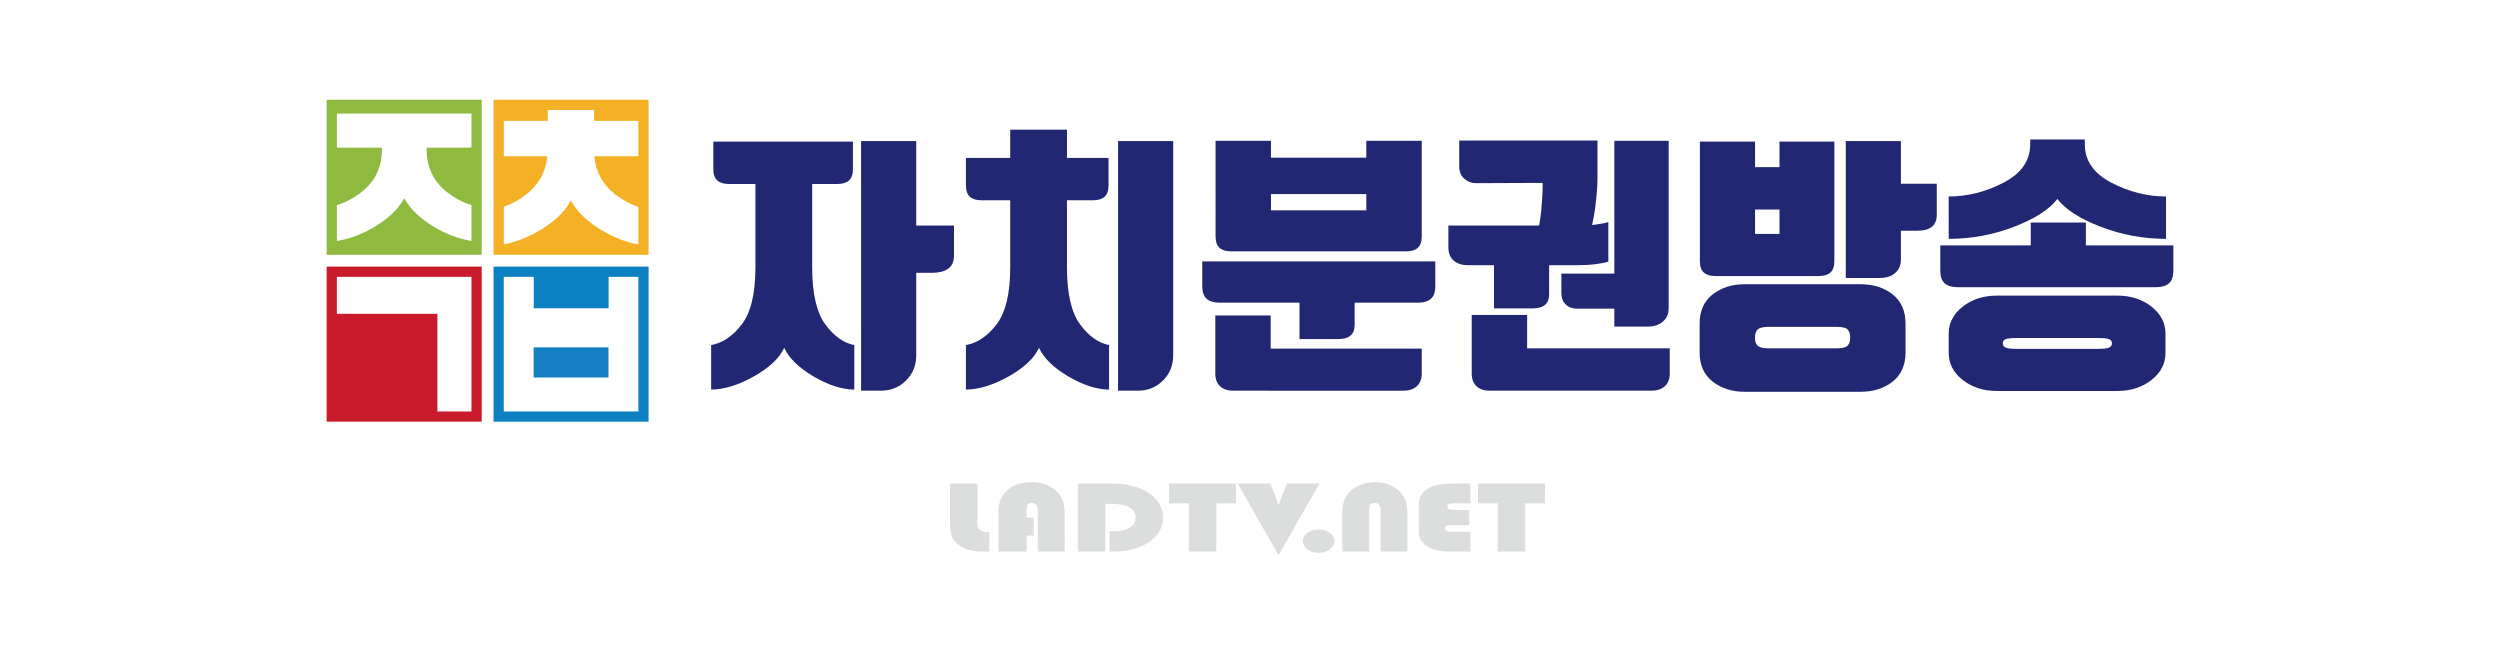
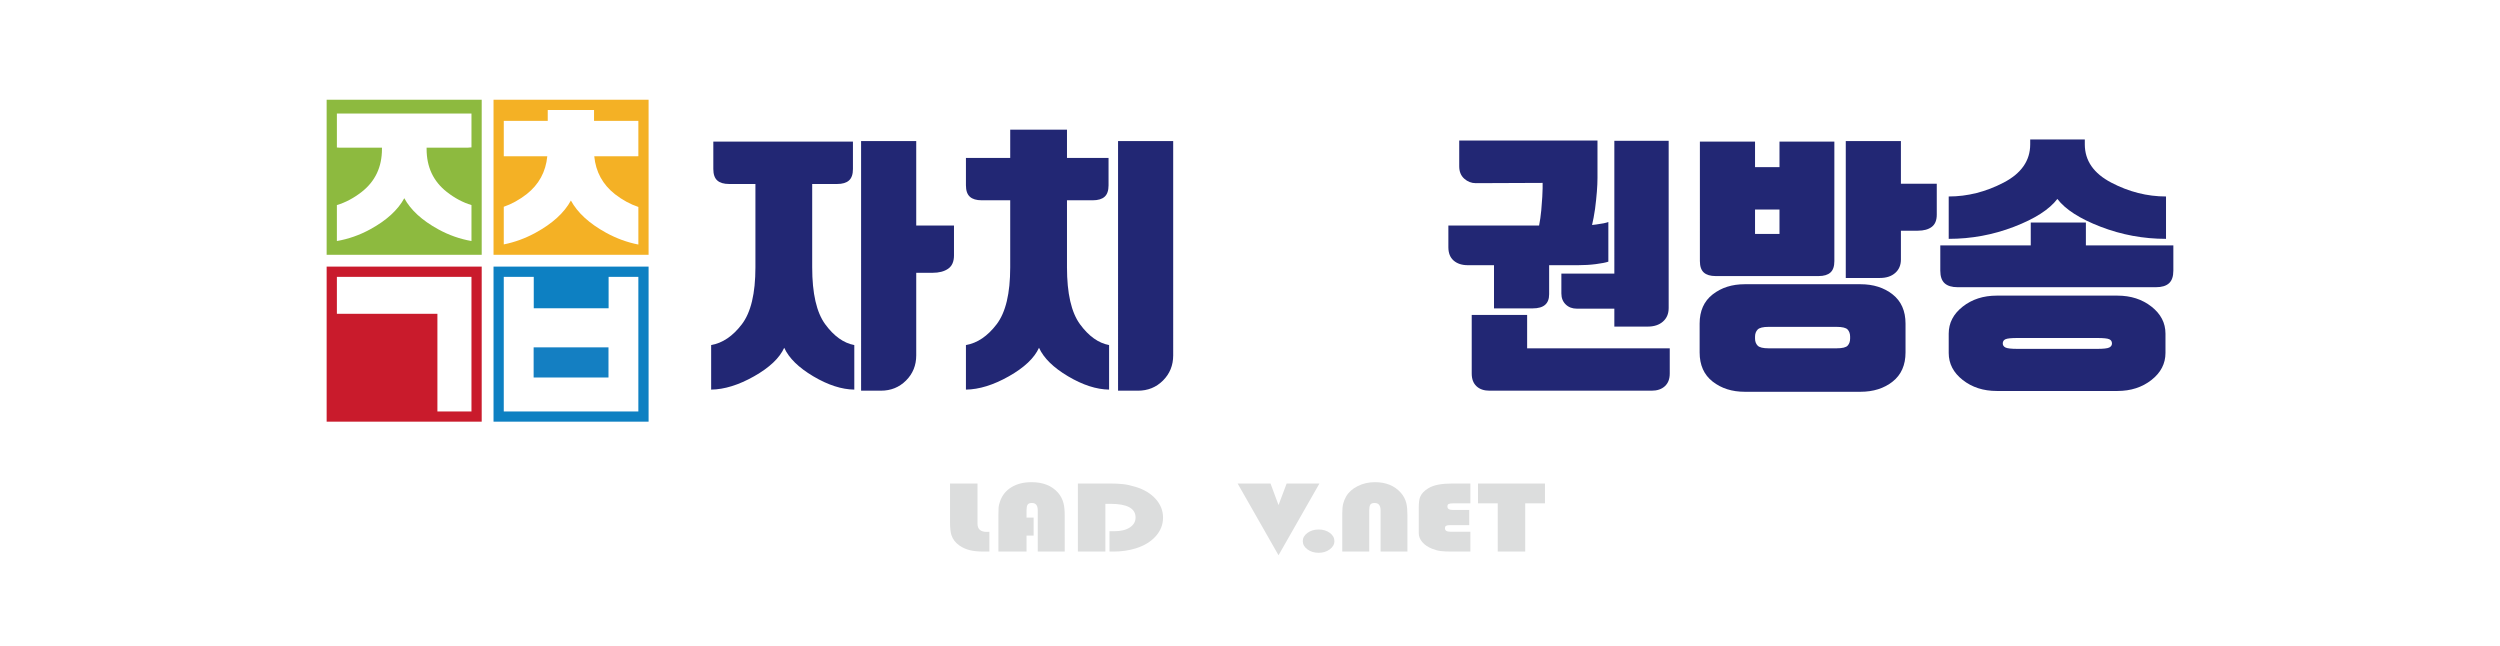
<svg xmlns="http://www.w3.org/2000/svg" version="1.1" id="레이어_1" x="0px" y="0px" width="541.504px" height="140px" viewBox="0 0 541.504 140" enable-background="new 0 0 541.504 140" xml:space="preserve">
  <g>
    <g>
      <path fill="#DCDDDD" d="M214.3,119.468h-1.341c-1.138,0-2.105-0.101-2.907-0.3s-1.537-0.527-2.208-0.98    c-0.875-0.606-1.462-1.365-1.761-2.275c-0.205-0.633-0.308-1.577-0.308-2.832v-8.352h5.953v8.701c0,1.188,0.671,1.779,2.013,1.779    l0.559-0.021V119.468z" />
      <path fill="#DCDDDD" d="M230.622,119.468h-5.842v-8.909c0-1.076-0.419-1.613-1.257-1.613c-0.484,0-0.802,0.128-0.949,0.383    c-0.15,0.255-0.225,0.665-0.225,1.23v1.551h1.538v3.906h-1.538v3.452h-6.093v-7.856c0-0.771,0.015-1.338,0.042-1.704    c0.028-0.365,0.135-0.81,0.321-1.333c0.465-1.323,1.294-2.344,2.486-3.061s2.637-1.074,4.331-1.074c2.479,0,4.39,0.758,5.73,2.272    c0.577,0.661,0.977,1.435,1.201,2.315c0.168,0.676,0.252,1.537,0.252,2.584L230.622,119.468L230.622,119.468z" />
      <path fill="#DCDDDD" d="M251.917,112.107c0,1.502-0.521,2.843-1.565,4.021c-1.043,1.18-2.478,2.059-4.304,2.637    c-1.528,0.469-3.121,0.702-4.779,0.702h-0.95v-4.403h1.034c1.416,0,2.539-0.271,3.368-0.815c0.829-0.545,1.244-1.265,1.244-2.16    c0-1.971-1.807-2.957-5.422-2.957h-1.117v10.337h-5.953V104.73h6.959c1.063,0,2.003,0.043,2.823,0.134    c0.819,0.089,1.741,0.293,2.767,0.608c1.826,0.565,3.266,1.441,4.317,2.625C251.391,109.282,251.917,110.619,251.917,112.107z" />
-       <path fill="#DCDDDD" d="M267.736,109.027h-4.275v10.439h-5.953v-10.439h-4.275v-4.299h14.504V109.027z" />
      <path fill="#DCDDDD" d="M285.79,104.729l-8.859,15.541l-8.859-15.541h7.125l1.733,4.672l1.76-4.672H285.79z" />
      <path fill="#DCDDDD" d="M289.032,117.204c0,0.698-0.336,1.297-1.007,1.792c-0.672,0.493-1.472,0.74-2.403,0.74    c-0.95,0-1.762-0.247-2.431-0.74c-0.672-0.495-1.006-1.094-1.006-1.792c0-0.687,0.334-1.276,1.006-1.771    c0.669-0.494,1.48-0.742,2.431-0.742c0.949,0,1.755,0.244,2.418,0.73C288.7,115.91,289.032,116.505,289.032,117.204z" />
      <path fill="#DCDDDD" d="M304.85,119.468h-5.813v-8.909c0-1.076-0.429-1.613-1.286-1.613c-0.486,0-0.801,0.128-0.951,0.383    c-0.149,0.255-0.222,0.665-0.222,1.23v8.909h-5.842v-8.27c0-0.882,0.069-1.591,0.209-2.13c0.14-0.536,0.35-1.047,0.629-1.529    c0.541-0.938,1.379-1.688,2.516-2.254c1.135-0.565,2.375-0.848,3.716-0.848c2.386,0,4.259,0.765,5.618,2.295    c0.596,0.676,0.997,1.447,1.201,2.314c0.148,0.635,0.225,1.488,0.225,2.563V119.468L304.85,119.468z" />
      <path fill="#DCDDDD" d="M318.486,119.468h-4.135c-0.896,0-1.646-0.034-2.251-0.104c-0.605-0.068-1.233-0.234-1.886-0.495    c-0.932-0.373-1.648-0.858-2.151-1.459c-0.504-0.6-0.756-1.235-0.756-1.912v-5.52c0-1.049,0.094-1.813,0.28-2.295    c0.279-0.729,0.876-1.371,1.79-1.924c0.613-0.371,1.354-0.637,2.221-0.795c0.867-0.158,1.887-0.236,3.06-0.236h3.828v4.299h-3.8    c-0.41,0-0.709,0.045-0.895,0.135c-0.187,0.09-0.279,0.271-0.279,0.548c0,0.496,0.392,0.744,1.174,0.744h3.55v3.287h-4.108    c-0.41,0-0.704,0.045-0.882,0.135c-0.177,0.089-0.266,0.271-0.266,0.547c0,0.497,0.382,0.745,1.146,0.745h4.358L318.486,119.468    L318.486,119.468z" />
      <path fill="#DCDDDD" d="M334.641,109.027h-4.277v10.439h-5.952v-10.439h-4.275v-4.299h14.505V109.027z" />
    </g>
    <g>
      <g>
        <path fill="#222774" d="M169.863,75.33c-1.021,2.235-3.198,4.295-6.531,6.178c-3.334,1.883-6.434,2.844-9.296,2.883v-9.649     c2.471-0.431,4.687-1.932,6.648-4.501c1.96-2.569,2.942-6.678,2.942-12.326V39.851h-5.708c-1.138,0-1.991-0.254-2.559-0.765     c-0.569-0.509-0.853-1.333-0.853-2.471v-5.942h30.242v5.942c0,1.138-0.285,1.962-0.854,2.471     c-0.569,0.51-1.421,0.765-2.559,0.765h-5.413v18.063c0,5.648,0.941,9.757,2.824,12.326c1.883,2.569,3.981,4.07,6.296,4.501v9.649     c-2.746-0.039-5.707-1-8.884-2.883S170.882,77.565,169.863,75.33z M198.457,48.853h8.178v6.472c0,1.334-0.421,2.294-1.265,2.883     c-0.844,0.588-1.971,0.882-3.383,0.882h-3.53v17.886c0,2.157-0.736,3.973-2.206,5.443c-1.472,1.471-3.286,2.206-5.443,2.206     h-4.295V30.554h11.944V48.853z" />
        <path fill="#222774" d="M225.051,75.33c-1.021,2.235-3.198,4.295-6.532,6.178c-3.334,1.883-6.433,2.844-9.296,2.883v-9.649     c2.472-0.431,4.687-1.932,6.649-4.501c1.96-2.569,2.942-6.678,2.942-12.326V43.381h-6.178c-1.139,0-1.991-0.254-2.559-0.765     c-0.57-0.509-0.854-1.333-0.854-2.471v-5.942h9.591v-6.119h12.296v6.119h9.002v5.942c0,1.138-0.285,1.962-0.854,2.471     c-0.569,0.51-1.421,0.765-2.559,0.765h-5.59v14.533c0,5.648,0.941,9.757,2.824,12.326c1.883,2.569,3.981,4.07,6.296,4.501v9.649     c-2.746-0.039-5.708-1-8.885-2.883S226.07,77.565,225.051,75.33z M254.115,76.977c0,2.157-0.734,3.973-2.206,5.443     c-1.471,1.471-3.285,2.206-5.442,2.206h-4.295V30.554h11.943V76.977z" />
-         <path fill="#222774" d="M293.419,65.563v4.825c0,1.021-0.294,1.786-0.883,2.294c-0.589,0.51-1.491,0.766-2.706,0.766h-8.355     v-7.885h-17.298c-1.256,0-2.198-0.284-2.824-0.853c-0.628-0.568-0.941-1.48-0.941-2.736V56.62h50.482v5.354     c0,1.256-0.314,2.168-0.942,2.736c-0.628,0.569-1.568,0.853-2.823,0.853H293.419z M267.118,84.626     c-1.217,0-2.168-0.323-2.854-0.971c-0.687-0.647-1.029-1.56-1.029-2.736V68.328h12.002v7.178h32.714v5.413     c0,1.177-0.353,2.089-1.06,2.736c-0.706,0.647-1.667,0.971-2.882,0.971H267.118z M307.951,51.207     c0,1.138-0.285,1.961-0.854,2.471s-1.422,0.765-2.559,0.765h-37.832c-1.139,0-1.992-0.255-2.561-0.765s-0.853-1.333-0.853-2.471     V30.496h12.003v3.648h20.651v-3.648h12.003V51.207z M295.948,45.558v-3.53h-20.651v3.53H295.948z" />
        <path fill="#222774" d="M333.369,48.853c0.196-0.98,0.354-2.079,0.471-3.295c0.195-2.274,0.294-3.863,0.294-4.766v-1.177     l-14.474,0.059c-0.941,0-1.775-0.324-2.501-0.971c-0.727-0.647-1.089-1.539-1.089-2.677v-5.59h29.948v8.12     c0,1.727-0.176,3.962-0.529,6.708c-0.196,1.334-0.412,2.492-0.646,3.472c0.313-0.039,0.626-0.078,0.94-0.118     c1.216-0.156,2.079-0.333,2.589-0.53v8.59c-0.588,0.197-1.49,0.374-2.706,0.529c-1.216,0.157-2.511,0.235-3.883,0.235h-6.237     v6.296c0,1.021-0.294,1.785-0.883,2.295c-0.588,0.51-1.49,0.765-2.706,0.765h-8.354v-9.355h-5.648c-1.295,0-2.324-0.333-3.09-1     c-0.765-0.667-1.146-1.627-1.146-2.883v-4.707H333.369z M322.66,84.626c-1.216,0-2.168-0.323-2.854-0.971     c-0.687-0.647-1.029-1.56-1.029-2.736V68.21h12.003v7.237h30.89v5.472c0,1.177-0.354,2.089-1.06,2.736s-1.668,0.971-2.883,0.971     H322.66z M361.435,66.739c0,1.217-0.412,2.187-1.236,2.913c-0.823,0.727-1.922,1.088-3.295,1.088h-7.236v-3.883h-8.119     c-0.981,0-1.785-0.303-2.413-0.912c-0.628-0.607-0.941-1.401-0.941-2.383v-4.295h11.474V30.496h11.768V66.739z" />
        <path fill="#222774" d="M412.74,76.33c0,2.745-0.932,4.854-2.794,6.325c-1.863,1.471-4.188,2.206-6.973,2.206h-25.064     c-2.746,0-5.06-0.735-6.943-2.206c-1.883-1.472-2.824-3.58-2.824-6.325v-6.237c0-2.745,0.941-4.854,2.824-6.325     c1.884-1.471,4.197-2.206,6.943-2.206h25.064c2.784,0,5.109,0.735,6.973,2.206c1.862,1.471,2.794,3.58,2.794,6.325V76.33z      M380.144,30.672v5.531h5.296v-5.531h11.885v25.888c0,1.138-0.284,1.962-0.854,2.471c-0.568,0.51-1.422,0.765-2.559,0.765h-22.3     c-1.138,0-1.991-0.255-2.56-0.765c-0.568-0.509-0.853-1.333-0.853-2.471V30.672H380.144z M380.144,50.677h5.296v-5.296h-5.296     V50.677z M400.738,72.917c0-0.626-0.178-1.137-0.53-1.529c-0.353-0.392-1.157-0.589-2.412-0.589h-14.71     c-1.216,0-2.01,0.197-2.383,0.589c-0.373,0.393-0.559,0.903-0.559,1.529v0.412c0,0.628,0.186,1.138,0.559,1.53     c0.373,0.391,1.167,0.588,2.383,0.588h14.71c1.255,0,2.06-0.197,2.412-0.588c0.353-0.393,0.53-0.902,0.53-1.53V72.917z      M411.74,39.792h7.767V46.5c0,1.216-0.363,2.099-1.089,2.647c-0.727,0.55-1.735,0.824-3.029,0.824h-3.648v6.237     c0,1.216-0.412,2.187-1.235,2.913c-0.824,0.726-1.923,1.088-3.295,1.088h-7.414V30.554h11.944V39.792z" />
        <path fill="#222774" d="M424.035,62.209c-1.255,0-2.196-0.284-2.824-0.853c-0.628-0.568-0.94-1.48-0.94-2.736v-5.472h19.593     v-4.942h11.943v4.942h18.945v5.472c0,1.256-0.314,2.168-0.94,2.736c-0.629,0.569-1.57,0.853-2.824,0.853H424.035z      M445.629,43.087c-1.727,2.275-4.854,4.286-9.385,6.031c-4.53,1.746-9.247,2.618-14.15,2.618v-9.178     c4.079,0,8.041-1,11.886-3.001c3.843-2,5.766-4.766,5.766-8.296v-1.059h11.826v1.059c0,3.53,1.912,6.295,5.736,8.296     s7.776,3.001,11.855,3.001v9.178c-4.903,0-9.619-0.873-14.15-2.618C450.483,47.373,447.355,45.362,445.629,43.087z      M469.046,76.447c0,2.314-1.01,4.266-3.03,5.854s-4.481,2.384-7.384,2.384h-26.123c-2.904,0-5.364-0.795-7.385-2.384     s-3.03-3.54-3.03-5.854V72.27c0-2.313,1.01-4.265,3.03-5.854c2.021-1.589,4.48-2.383,7.385-2.383h26.123     c2.902,0,5.363,0.794,7.384,2.383c2.021,1.588,3.03,3.54,3.03,5.854V76.447z M457.455,74.389c0-0.432-0.196-0.736-0.588-0.912     c-0.393-0.177-1.257-0.266-2.589-0.266H436.98c-1.333,0-2.197,0.089-2.589,0.266c-0.393,0.176-0.588,0.48-0.588,0.912     c0,0.393,0.195,0.686,0.588,0.883c0.392,0.195,1.256,0.293,2.589,0.293h17.299c1.332,0,2.196-0.098,2.589-0.293     C457.259,75.074,457.455,74.781,457.455,74.389z" />
      </g>
      <g>
        <path fill="#8DBA3F" d="M70.752,21.606v33.586h33.587V21.606H70.752z M102.122,31.922c-0.256,0.041-0.524,0.062-0.807,0.062     h-8.911v0.285c0,3.919,1.461,7.023,4.385,9.314c1.715,1.344,3.493,2.282,5.333,2.838v7.786c-2.498-0.435-4.9-1.276-7.206-2.544     c-3.507-1.926-5.957-4.17-7.346-6.729c-1.391,2.559-3.848,4.804-7.371,6.73c-2.317,1.268-4.728,2.11-7.23,2.543l0.001-7.786     c1.844-0.555,3.631-1.494,5.356-2.839c2.939-2.29,4.408-5.396,4.408-9.313l0.001-0.285H73.54c-0.197,0-0.385-0.014-0.569-0.035     v-7.358h29.151V31.922z" />
        <path fill="#F4B125" d="M106.899,21.606v33.586h33.587V21.606H106.899z M138.269,33.833c-0.117,0.008-0.236,0.014-0.358,0.014     h-9.192c0.327,3.376,1.819,6.112,4.473,8.209c1.641,1.27,3.333,2.186,5.078,2.772v8.14c-2.419-0.473-4.75-1.323-6.995-2.556     c-3.638-1.999-6.177-4.326-7.619-6.98c-1.442,2.654-3.99,4.981-7.645,6.979c-2.216,1.214-4.514,2.052-6.893,2.529v-8.153     c1.7-0.587,3.351-1.493,4.952-2.731c2.655-2.097,4.145-4.833,4.474-8.209h-9.425v-7.668h9.522V23.83h10.028v2.349h9.6V33.833z" />
        <path fill="#0D80C2" d="M140.486,91.339V57.752h-33.587v33.586H140.486z M109.118,59.97h6.494l0,6.802h16.214V59.97h6.442v29.151     h-29.151L109.118,59.97z" />
        <rect x="115.586" y="75.238" fill="#147FC2" width="16.214" height="6.529" />
        <path fill="#C91B2C" d="M70.752,91.339h33.587V57.752H70.752V91.339z M72.97,59.97h29.151v29.151h-7.378V67.97H72.97V59.97z" />
      </g>
    </g>
  </g>
</svg>